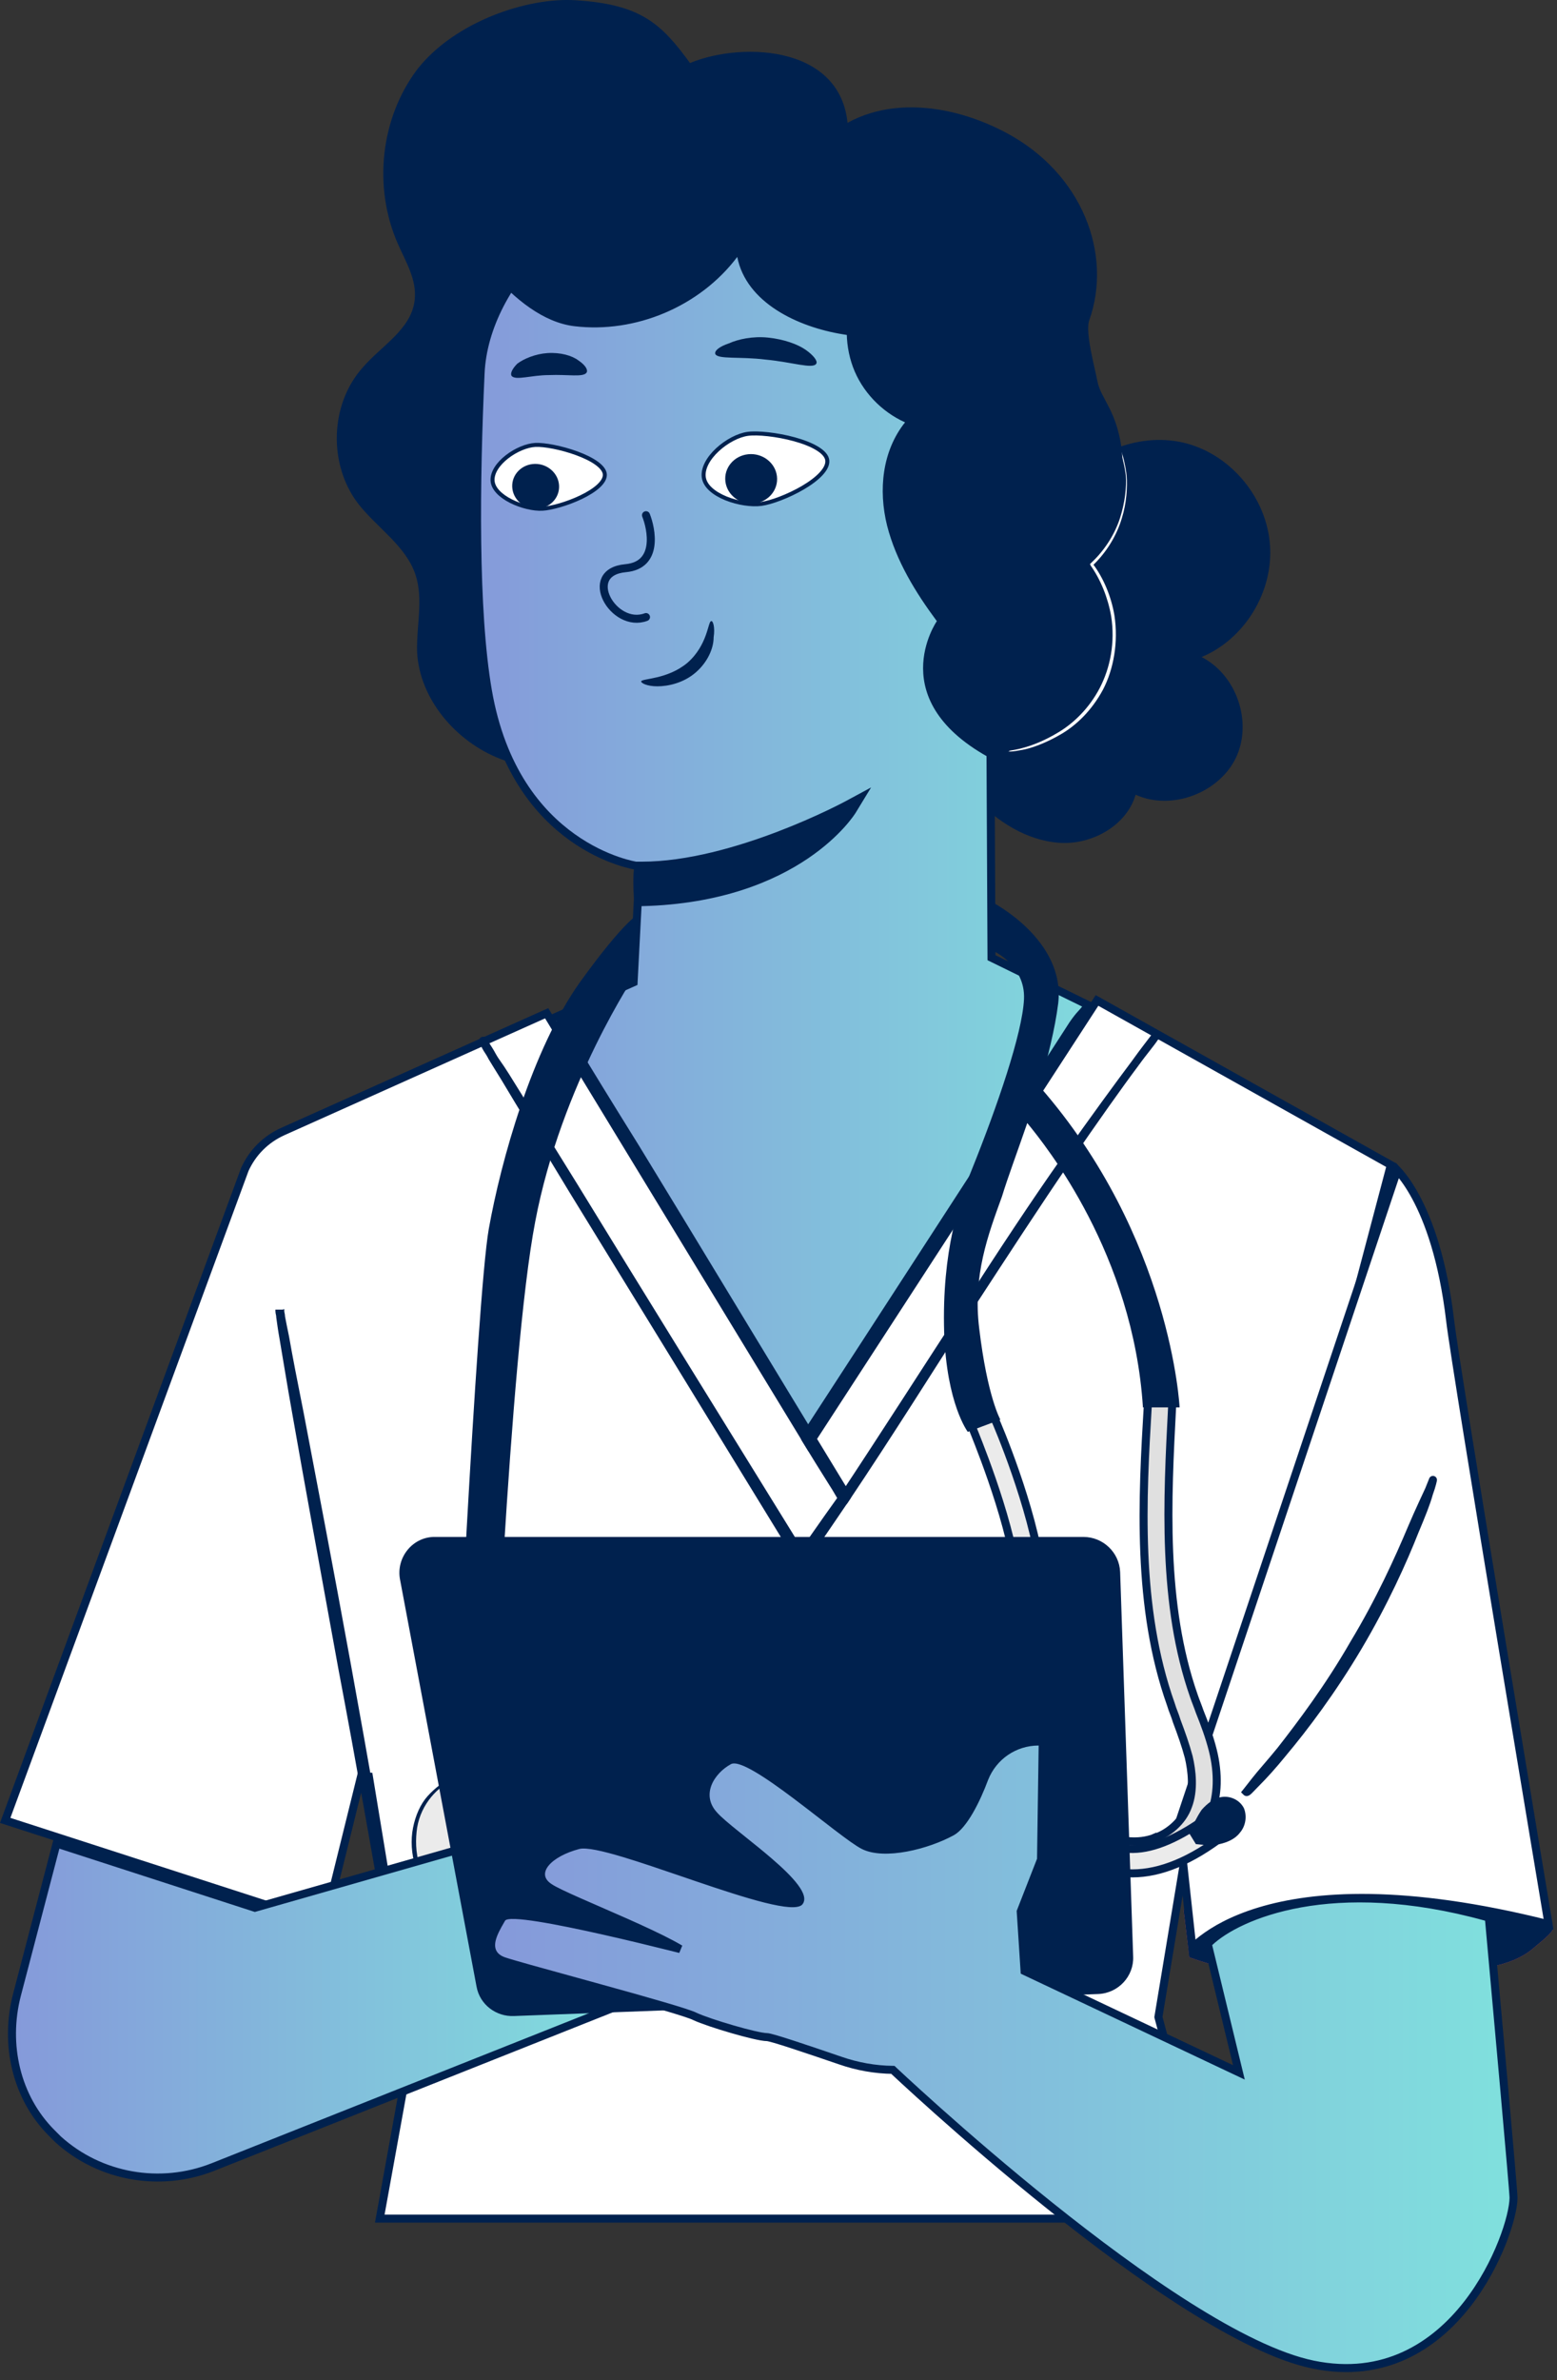
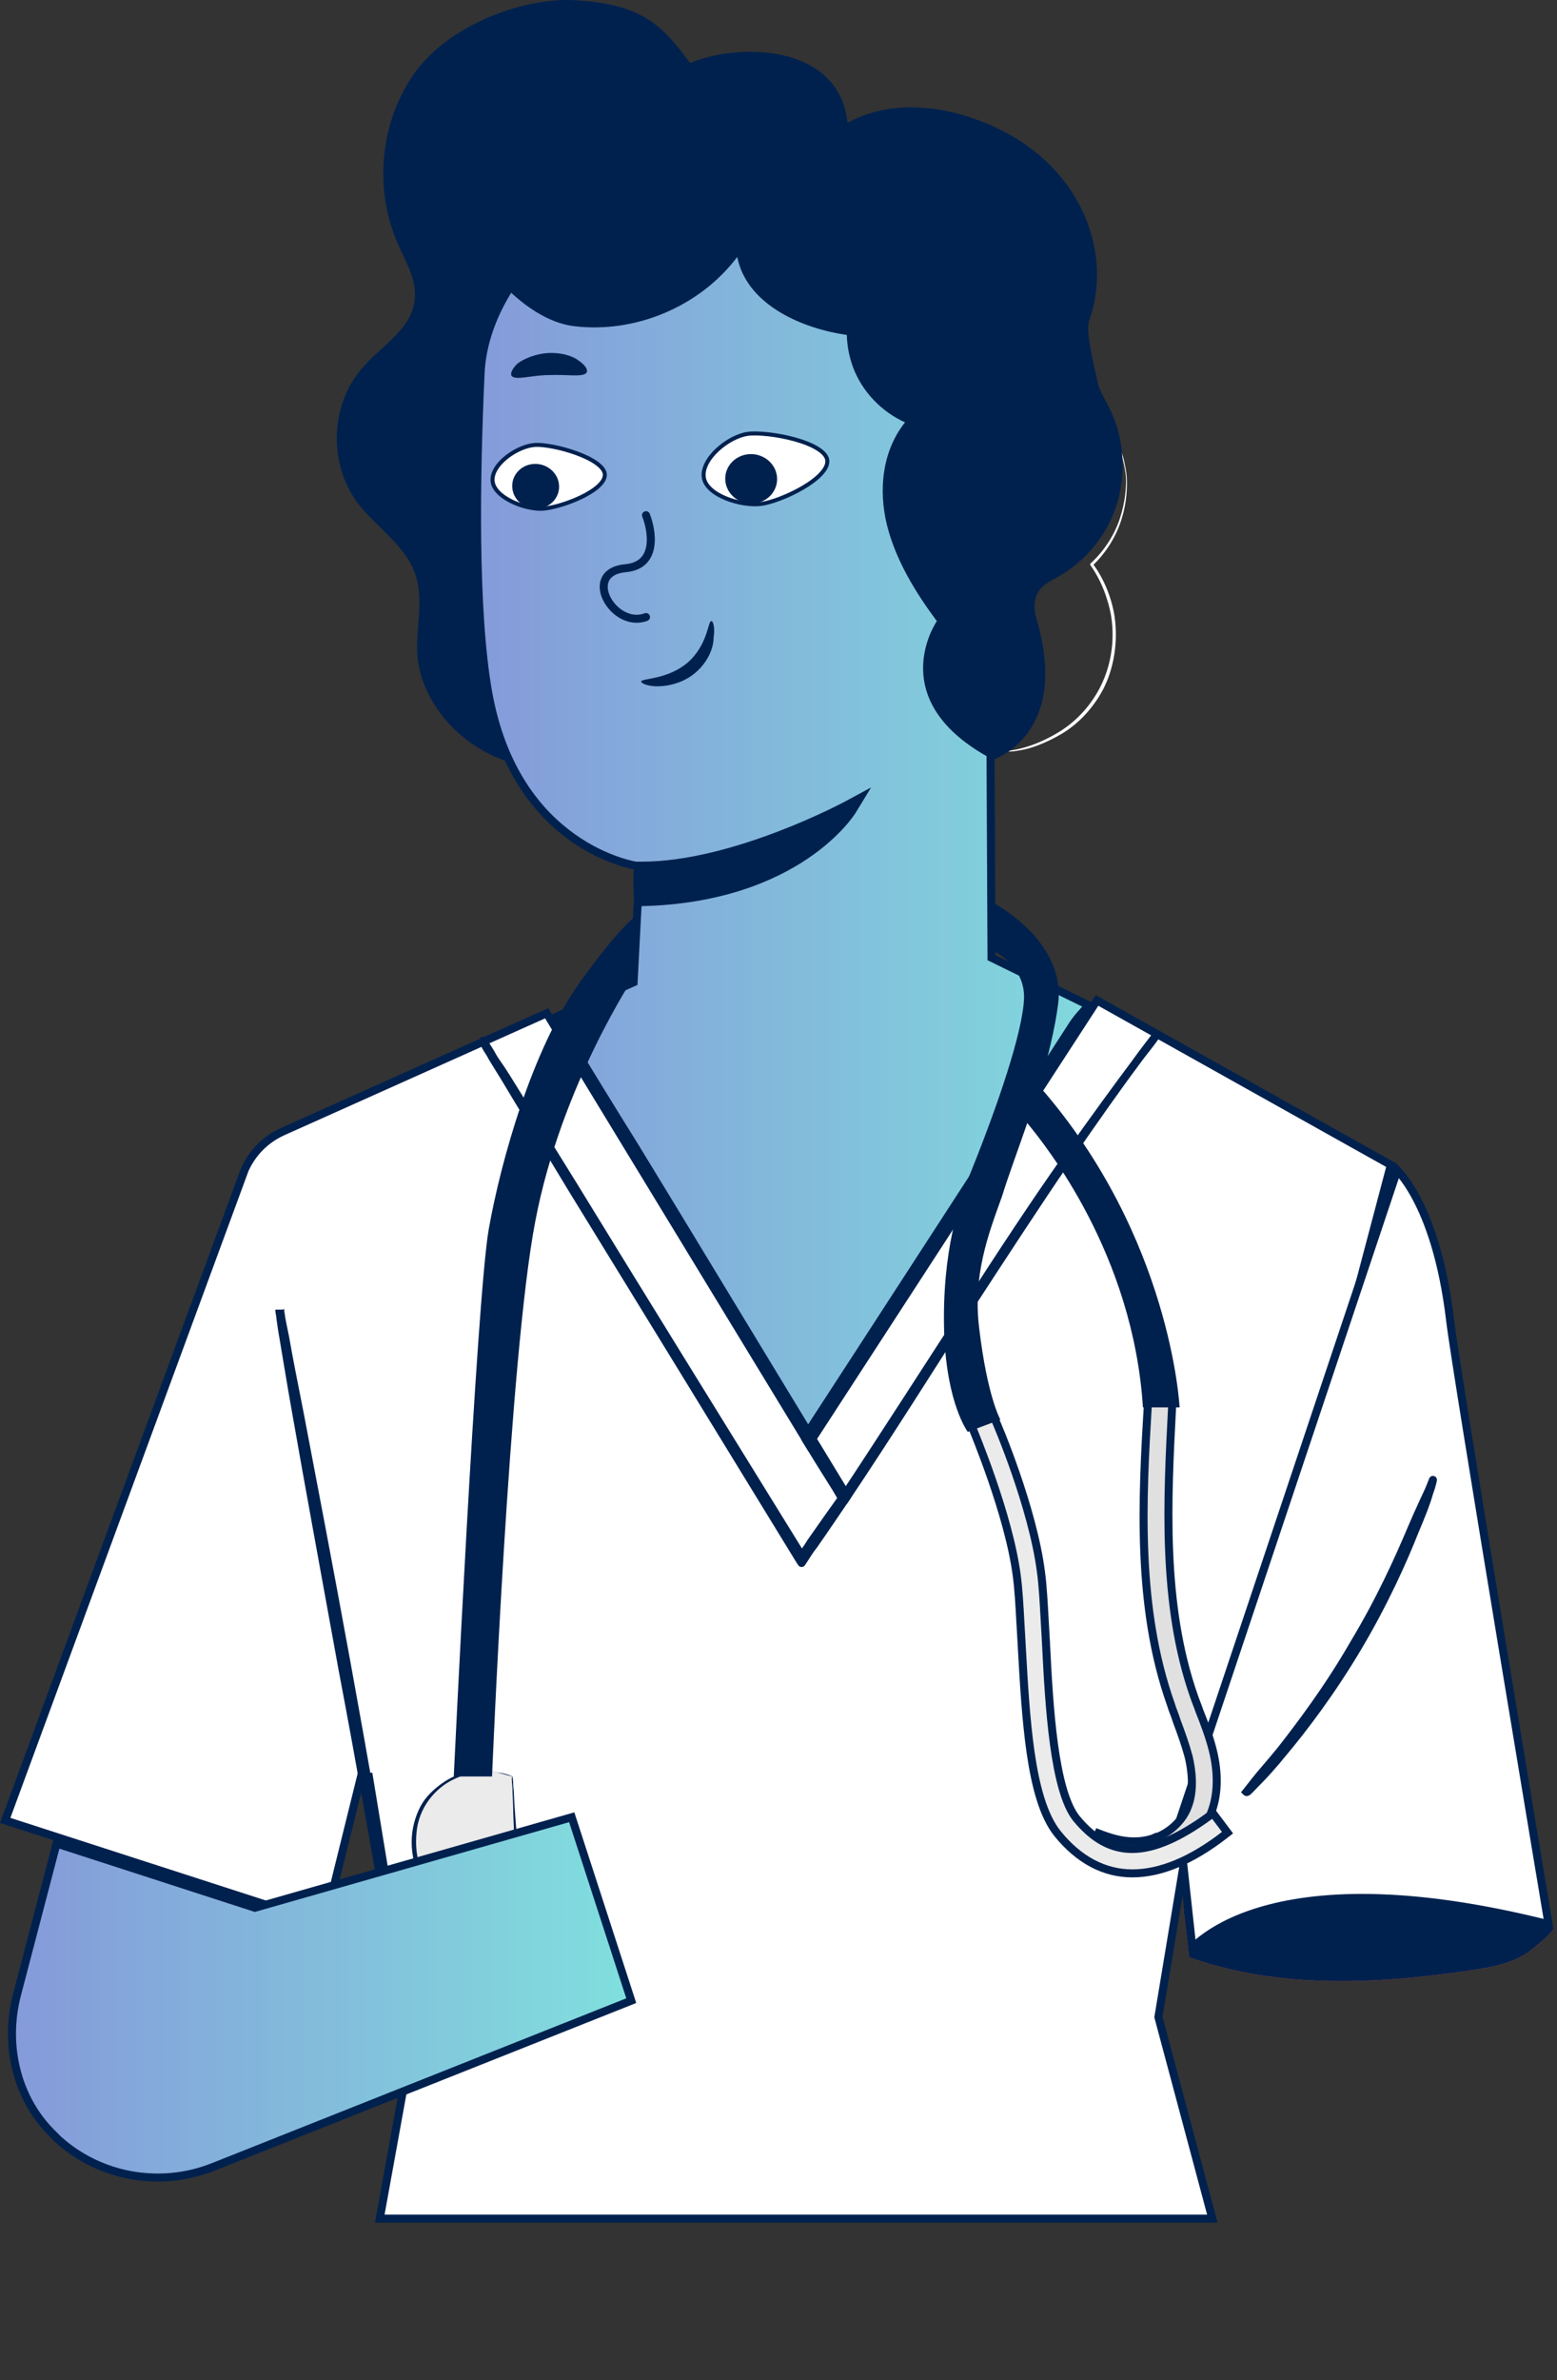
<svg xmlns="http://www.w3.org/2000/svg" width="89" height="136" viewBox="0 0 89 136" fill="none">
  <rect x="0" y="0" width="89" height="136" fill="#333333" stroke="none" />
-   <path d="M60.815 27.951C62.305 25.763 65.285 24.646 67.846 25.344C70.407 26.042 72.41 28.463 72.596 31.163C72.782 33.817 71.153 36.517 68.684 37.542C70.687 38.566 71.618 41.266 70.64 43.315C69.662 45.316 66.962 46.341 64.913 45.41C64.4 47.179 62.398 48.296 60.535 48.156C58.673 48.017 56.996 46.946 55.739 45.596C53.085 42.756 51.921 38.612 52.899 34.841C53.877 31.117 57.09 27.998 60.908 27.346" fill="#00214E" />
  <path d="M63.748 25.017C63.748 25.017 63.795 25.064 63.842 25.157C63.888 25.25 63.935 25.39 64.028 25.576C64.168 25.948 64.307 26.461 64.4 27.159C64.447 27.857 64.4 28.742 64.121 29.626C63.842 30.557 63.283 31.535 62.445 32.327V32.187C63.05 32.978 63.516 34.049 63.702 35.166C63.935 36.703 63.655 38.239 63.05 39.403C62.398 40.613 61.513 41.451 60.629 41.964C59.744 42.476 58.952 42.755 58.44 42.848C58.16 42.895 57.928 42.941 57.788 42.941C57.648 42.941 57.555 42.941 57.555 42.941C57.555 42.895 57.881 42.895 58.393 42.755C58.952 42.615 59.697 42.336 60.535 41.824C61.374 41.312 62.258 40.474 62.864 39.31C63.469 38.146 63.748 36.703 63.516 35.213C63.329 34.142 62.91 33.118 62.351 32.327L62.305 32.233L62.398 32.14C63.19 31.395 63.748 30.464 64.028 29.58C64.307 28.695 64.4 27.857 64.354 27.159C64.168 25.762 63.702 25.017 63.748 25.017Z" fill="white" />
  <path d="M48.475 7.605C48.475 2.577 42.468 2.344 39.441 3.601C37.812 1.367 36.647 0.249 32.922 0.016C30.175 -0.17 25.984 1.227 23.842 3.974C21.746 6.767 21.327 10.678 22.724 13.89C23.19 14.961 23.842 15.985 23.702 17.149C23.516 18.825 21.793 19.756 20.722 21.013C18.859 23.108 18.766 26.507 20.443 28.741C21.514 30.138 23.19 31.162 23.749 32.838C24.214 34.235 23.795 35.771 23.842 37.261C23.982 39.961 26.077 42.382 28.592 43.36C31.106 44.337 34.04 44.105 36.601 43.173" fill="#00214E" />
  <path d="M56.803 54.785L65.759 59.172L45.176 83.501L26.95 60.256L36.089 56.185L36.217 56.128L36.224 55.988L36.55 49.703L36.561 49.495L36.355 49.465L36.355 49.465L36.354 49.465L36.354 49.465L36.351 49.465L36.339 49.462C36.327 49.46 36.308 49.457 36.284 49.453C36.235 49.444 36.161 49.429 36.066 49.407C35.877 49.362 35.602 49.289 35.266 49.172C34.594 48.938 33.68 48.533 32.718 47.846C30.797 46.477 28.667 43.981 27.886 39.457L27.886 39.457C27.099 34.922 27.19 27.451 27.47 21.349L27.47 21.349C27.583 18.676 29.071 15.948 31.221 13.947C33.37 11.948 36.145 10.707 38.806 10.951L56.489 13.99L56.489 16.777L56.489 16.778L56.675 54.581L56.676 54.723L56.803 54.785Z" fill="url(#paint0_linear)" stroke="#00214E" stroke-width="0.458" />
  <mask id="path-5-outside-1" maskUnits="userSpaceOnUse" x="35.66" y="44.2" width="15" height="8" fill="black">
    <rect fill="white" x="35.66" y="44.2" width="15" height="8" />
    <path d="M36.694 49.692C42.05 49.693 48.522 46.2 48.522 46.2C48.522 46.2 45.542 51.089 36.694 51.322C36.694 51.322 36.617 50.324 36.694 49.692Z" />
  </mask>
  <path d="M36.694 49.692C42.05 49.693 48.522 46.2 48.522 46.2C48.522 46.2 45.542 51.089 36.694 51.322C36.694 51.322 36.617 50.324 36.694 49.692Z" fill="#00214E" />
  <path d="M36.694 49.692L36.694 49.235L36.289 49.235L36.24 49.637L36.694 49.692ZM48.522 46.2L48.913 46.438L49.793 44.994L48.305 45.797L48.522 46.2ZM36.694 51.322L36.238 51.357L36.272 51.791L36.706 51.779L36.694 51.322ZM36.694 50.15C39.456 50.15 42.476 49.253 44.78 48.374C45.937 47.932 46.924 47.49 47.623 47.159C47.973 46.993 48.25 46.855 48.441 46.758C48.537 46.709 48.611 46.67 48.661 46.644C48.686 46.631 48.705 46.621 48.718 46.614C48.725 46.61 48.73 46.607 48.734 46.605C48.735 46.605 48.737 46.604 48.738 46.603C48.738 46.603 48.739 46.603 48.739 46.603C48.739 46.603 48.739 46.603 48.739 46.602C48.739 46.602 48.739 46.602 48.522 46.2C48.305 45.797 48.305 45.797 48.305 45.797C48.305 45.797 48.305 45.797 48.305 45.797C48.305 45.797 48.304 45.797 48.304 45.797C48.303 45.798 48.303 45.798 48.301 45.799C48.298 45.8 48.294 45.803 48.288 45.806C48.277 45.812 48.259 45.821 48.235 45.834C48.188 45.859 48.118 45.895 48.026 45.942C47.842 46.036 47.572 46.17 47.231 46.332C46.549 46.656 45.584 47.087 44.453 47.519C42.182 48.386 39.288 49.235 36.694 49.235L36.694 50.15ZM48.522 46.2C48.131 45.962 48.132 45.961 48.132 45.961C48.132 45.961 48.132 45.961 48.132 45.961C48.132 45.961 48.132 45.961 48.132 45.96C48.132 45.96 48.132 45.961 48.132 45.961C48.131 45.962 48.13 45.964 48.127 45.968C48.123 45.974 48.116 45.985 48.106 46C48.086 46.031 48.053 46.078 48.008 46.139C47.918 46.262 47.777 46.441 47.579 46.66C47.183 47.098 46.562 47.691 45.67 48.294C43.89 49.497 41.018 50.75 36.682 50.864L36.706 51.779C41.218 51.66 44.26 50.352 46.182 49.053C47.142 48.404 47.818 47.76 48.258 47.274C48.477 47.031 48.638 46.827 48.745 46.682C48.799 46.609 48.839 46.55 48.867 46.509C48.881 46.488 48.891 46.472 48.899 46.46C48.903 46.454 48.906 46.449 48.908 46.445C48.909 46.444 48.91 46.442 48.911 46.441C48.911 46.44 48.912 46.44 48.912 46.439C48.912 46.439 48.912 46.438 48.913 46.438C48.913 46.438 48.913 46.438 48.522 46.2ZM36.694 51.322C37.151 51.286 37.151 51.286 37.151 51.286C37.151 51.286 37.151 51.286 37.151 51.286C37.151 51.286 37.151 51.286 37.151 51.286C37.151 51.286 37.151 51.286 37.151 51.286C37.151 51.286 37.151 51.285 37.151 51.285C37.15 51.283 37.15 51.28 37.15 51.277C37.15 51.27 37.149 51.26 37.148 51.246C37.146 51.219 37.143 51.179 37.14 51.129C37.135 51.029 37.128 50.889 37.123 50.73C37.113 50.406 37.114 50.028 37.149 49.748L36.24 49.637C36.197 49.989 36.198 50.425 36.208 50.757C36.213 50.927 36.221 51.076 36.227 51.183C36.23 51.236 36.233 51.279 36.235 51.309C36.236 51.324 36.237 51.336 36.237 51.344C36.237 51.348 36.238 51.351 36.238 51.353C36.238 51.354 36.238 51.355 36.238 51.356C36.238 51.356 36.238 51.356 36.238 51.357C36.238 51.357 36.238 51.357 36.238 51.357C36.238 51.357 36.238 51.357 36.238 51.357C36.238 51.357 36.238 51.357 36.694 51.322Z" fill="#00214E" mask="url(#path-5-outside-1)" />
  <path d="M40.652 35.492C40.466 35.492 40.466 36.842 39.302 37.866C38.138 38.844 36.694 38.751 36.648 38.937C36.648 39.03 36.973 39.216 37.579 39.216C38.184 39.216 39.069 39.03 39.767 38.425C40.466 37.82 40.792 37.028 40.792 36.423C40.885 35.818 40.745 35.445 40.652 35.492Z" fill="#00214E" />
-   <path d="M40.885 20.222C41.025 20.548 42.282 20.361 43.772 20.548C45.262 20.687 46.473 21.106 46.659 20.78C46.752 20.641 46.519 20.315 46.054 19.989C45.588 19.663 44.796 19.384 43.912 19.291C43.027 19.198 42.189 19.384 41.676 19.616C41.118 19.803 40.838 20.035 40.885 20.222Z" fill="#00214E" />
  <path d="M29.244 21.479C29.476 21.758 30.361 21.432 31.386 21.432C32.457 21.386 33.341 21.572 33.528 21.292C33.621 21.153 33.481 20.873 33.062 20.594C32.69 20.315 32.038 20.128 31.293 20.175C30.594 20.222 29.942 20.501 29.57 20.78C29.29 21.06 29.15 21.339 29.244 21.479Z" fill="#00214E" />
  <path d="M24.727 10.119C26.123 13.378 29.337 18.22 32.829 18.639C36.321 19.058 40 17.522 42.142 14.682C42.654 17.289 45.588 18.686 48.196 19.105C50.058 19.43 52.014 19.43 53.784 18.732C55.553 18.034 57.043 16.497 57.323 14.635C57.602 12.773 54.948 8.164 53.085 7.838" fill="#00214E" />
  <path d="M48.894 16.637C48.289 17.987 48.242 19.57 48.754 20.967C49.267 22.363 50.384 23.527 51.734 24.133C50.431 25.762 50.198 27.997 50.71 30.045C51.222 32.047 52.34 33.863 53.551 35.492C53.551 35.492 50.384 40.054 56.764 43.407C56.764 43.407 61.234 42.01 59.232 35.306C59.092 34.84 59.092 34.282 59.325 33.863C59.557 33.444 60.023 33.211 60.442 32.978C62.119 32.047 63.376 30.464 63.888 28.648C64.4 26.833 64.214 24.784 63.329 23.155C63.096 22.689 62.817 22.27 62.724 21.758C62.584 21.013 62.026 19.011 62.258 18.313C63.609 14.542 61.886 9.886 57.462 7.559C53.923 5.696 49.499 5.371 46.752 8.35" fill="#00214E" />
  <path d="M66.228 115.3L69.298 126.771H21.708L23.555 116.586L23.562 116.547L23.555 116.508L21.087 101.517L20.639 101.499L18.556 109.92L0.297 104.017L13.995 66.817C14.438 65.847 15.188 65.099 16.159 64.658C16.16 64.658 16.16 64.657 16.16 64.657L31.248 57.897L46.044 82.213L46.233 82.523L46.432 82.218L62.706 57.165L79.501 66.565L73.355 89.802L67.723 106.182L67.717 106.2L67.714 106.219L66.224 115.204L66.216 115.253L66.228 115.3Z" fill="white" stroke="#00214E" stroke-width="0.458" />
  <path d="M67.986 111.843C73.062 113.658 78.696 113.379 84.051 112.588C85.309 112.401 86.659 112.169 87.637 111.331C87.963 111.051 88.801 110.4 88.754 110.213C88.708 109.748 87.823 109.096 87.311 108.677C83.446 105.651 78.231 104.44 73.434 105.418C72.177 105.697 70.873 106.116 69.802 106.815C68.731 107.56 68.033 107.932 67.66 109.189" fill="#E8505B" />
  <path d="M67.986 111.842C73.062 113.658 78.696 113.379 84.051 112.587C85.309 112.401 86.659 112.168 87.637 111.33C87.963 111.051 88.801 110.399 88.754 110.213C88.708 109.747 87.823 109.096 87.311 108.677C83.446 105.651 78.231 104.44 73.434 105.418C72.177 105.697 70.873 106.116 69.802 106.815C68.731 107.559 68.033 107.932 67.66 109.189" fill="#00214E" />
  <path d="M68.157 111.301L67.381 104.186L79.87 66.865C79.909 66.907 79.953 66.955 80 67.009C80.238 67.286 80.569 67.732 80.928 68.399C81.646 69.731 82.477 71.949 82.893 75.463C83.057 76.891 84.478 85.605 85.857 93.95C86.547 98.126 87.226 102.213 87.734 105.256C87.987 106.777 88.198 108.038 88.345 108.918L88.515 109.938L88.517 109.952C80.261 107.877 75.112 108.269 72.006 109.209C70.432 109.685 69.385 110.301 68.729 110.805C68.488 110.99 68.299 111.159 68.157 111.301Z" fill="white" stroke="#00214E" stroke-width="0.458" />
  <path d="M81.909 84.561C81.909 84.561 81.863 84.841 81.676 85.353C81.537 85.865 81.257 86.563 80.885 87.448C80.186 89.217 79.115 91.591 77.625 94.105C76.135 96.619 74.552 98.714 73.341 100.157C72.736 100.902 72.224 101.461 71.851 101.833C71.478 102.206 71.292 102.439 71.246 102.392C71.246 102.392 71.432 102.159 71.758 101.74C72.084 101.321 72.596 100.763 73.201 100.018C74.365 98.528 75.949 96.433 77.392 93.919C78.882 91.451 79.953 89.077 80.698 87.308C81.071 86.424 81.676 85.142 81.676 85.142L81.909 84.561Z" fill="#00214E" />
  <path d="M81.909 84.561L82.135 84.599C82.154 84.484 82.083 84.373 81.971 84.341C81.858 84.309 81.74 84.368 81.697 84.476L81.909 84.561ZM81.676 85.353L81.461 85.275L81.458 85.283L81.456 85.293L81.676 85.353ZM80.885 87.448L80.674 87.359L80.672 87.364L80.885 87.448ZM73.341 100.157L73.166 100.01L73.163 100.013L73.341 100.157ZM71.246 102.392L71.067 102.249L70.939 102.409L71.084 102.554L71.246 102.392ZM73.201 100.018L73.379 100.162L73.382 100.159L73.201 100.018ZM77.392 93.919L77.196 93.801L77.194 93.805L77.392 93.919ZM81.676 85.142L81.884 85.24L81.889 85.227L81.676 85.142ZM81.909 84.561C81.683 84.524 81.683 84.524 81.683 84.524C81.683 84.524 81.683 84.523 81.683 84.523C81.683 84.523 81.683 84.523 81.683 84.523C81.683 84.523 81.683 84.523 81.683 84.523C81.683 84.523 81.683 84.523 81.683 84.523C81.683 84.523 81.683 84.524 81.683 84.524C81.683 84.526 81.683 84.528 81.682 84.532C81.681 84.539 81.678 84.55 81.675 84.565C81.669 84.596 81.658 84.644 81.641 84.707C81.608 84.834 81.552 85.025 81.461 85.275L81.891 85.431C81.987 85.168 82.047 84.963 82.084 84.823C82.102 84.752 82.115 84.698 82.123 84.661C82.127 84.642 82.13 84.627 82.132 84.617C82.132 84.612 82.133 84.608 82.134 84.605C82.134 84.603 82.134 84.602 82.135 84.601C82.135 84.6 82.135 84.6 82.135 84.6C82.135 84.6 82.135 84.599 82.135 84.599C82.135 84.599 82.135 84.599 82.135 84.599C82.135 84.599 82.135 84.599 82.135 84.599C82.135 84.599 82.135 84.599 81.909 84.561ZM81.456 85.293C81.32 85.787 81.047 86.472 80.674 87.359L81.096 87.537C81.467 86.655 81.753 85.942 81.897 85.413L81.456 85.293ZM80.672 87.364C79.977 89.124 78.911 91.487 77.428 93.989L77.822 94.222C79.32 91.695 80.396 89.31 81.097 87.532L80.672 87.364ZM77.428 93.989C75.946 96.49 74.37 98.575 73.166 100.01L73.516 100.304C74.734 98.853 76.324 96.748 77.822 94.222L77.428 93.989ZM73.163 100.013C72.562 100.753 72.055 101.305 71.689 101.672L72.013 101.995C72.391 101.616 72.909 101.052 73.519 100.302L73.163 100.013ZM71.689 101.672C71.594 101.766 71.512 101.852 71.441 101.926C71.369 102.001 71.312 102.061 71.264 102.108C71.214 102.158 71.187 102.181 71.175 102.19C71.168 102.195 71.182 102.183 71.213 102.175C71.252 102.165 71.338 102.161 71.407 102.23L71.084 102.554C71.165 102.635 71.267 102.634 71.327 102.618C71.378 102.605 71.418 102.579 71.44 102.564C71.487 102.53 71.539 102.481 71.588 102.432C71.639 102.38 71.701 102.315 71.771 102.243C71.841 102.17 71.921 102.087 72.013 101.995L71.689 101.672ZM71.246 102.392C71.424 102.535 71.424 102.535 71.424 102.535C71.424 102.535 71.424 102.535 71.424 102.535C71.424 102.535 71.424 102.535 71.424 102.535C71.424 102.535 71.424 102.535 71.424 102.535C71.424 102.535 71.425 102.534 71.425 102.534C71.425 102.534 71.426 102.533 71.427 102.532C71.428 102.53 71.43 102.528 71.433 102.524C71.439 102.517 71.448 102.506 71.459 102.492C71.482 102.463 71.515 102.421 71.559 102.365C71.647 102.254 71.775 102.091 71.938 101.881L71.577 101.6C71.415 101.809 71.287 101.971 71.2 102.081C71.156 102.137 71.123 102.179 71.101 102.207C71.09 102.221 71.081 102.231 71.075 102.239C71.073 102.242 71.07 102.245 71.069 102.247C71.068 102.247 71.068 102.248 71.067 102.248C71.067 102.249 71.067 102.249 71.067 102.249C71.067 102.249 71.067 102.249 71.067 102.249C71.067 102.249 71.067 102.249 71.067 102.249C71.067 102.249 71.067 102.249 71.067 102.249C71.067 102.249 71.067 102.249 71.246 102.392ZM71.938 101.881C72.097 101.676 72.303 101.437 72.549 101.15C72.793 100.865 73.074 100.537 73.379 100.162L73.024 99.873C72.723 100.243 72.446 100.567 72.201 100.852C71.958 101.136 71.744 101.385 71.577 101.6L71.938 101.881ZM73.382 100.159C74.548 98.666 76.139 96.561 77.591 94.033L77.194 93.805C75.758 96.305 74.183 98.39 73.021 99.877L73.382 100.159ZM77.588 94.037C79.086 91.556 80.162 89.171 80.909 87.397L80.488 87.219C79.745 88.984 78.678 91.347 77.196 93.801L77.588 94.037ZM80.909 87.397C81.094 86.958 81.337 86.419 81.535 85.989C81.634 85.774 81.721 85.586 81.783 85.453C81.814 85.386 81.839 85.332 81.857 85.296C81.865 85.278 81.872 85.263 81.876 85.254C81.879 85.249 81.88 85.245 81.882 85.243C81.882 85.242 81.882 85.241 81.883 85.24C81.883 85.24 81.883 85.24 81.883 85.24C81.883 85.24 81.883 85.24 81.883 85.239C81.883 85.239 81.883 85.239 81.883 85.239C81.883 85.239 81.883 85.239 81.676 85.142C81.469 85.044 81.469 85.044 81.469 85.044C81.469 85.044 81.469 85.044 81.469 85.044C81.469 85.044 81.469 85.044 81.469 85.044C81.469 85.044 81.469 85.045 81.469 85.045C81.469 85.046 81.468 85.046 81.468 85.048C81.466 85.05 81.465 85.054 81.462 85.059C81.458 85.068 81.451 85.083 81.442 85.101C81.425 85.138 81.4 85.192 81.369 85.259C81.306 85.393 81.218 85.582 81.119 85.798C80.921 86.229 80.675 86.773 80.488 87.219L80.909 87.397ZM81.889 85.227L82.121 84.647L81.697 84.476L81.464 85.056L81.889 85.227Z" fill="#00214E" />
  <path d="M23.19 115.707C23.19 115.707 23.19 115.661 23.143 115.614C23.143 115.521 23.097 115.428 23.097 115.288C23.05 115.009 23.004 114.59 22.91 114.078C22.724 113.007 22.491 111.517 22.165 109.701C21.514 106.024 20.629 100.902 19.558 95.269C18.533 89.636 17.602 84.561 16.95 80.837C16.624 79.021 16.391 77.531 16.205 76.461C16.112 75.949 16.065 75.576 16.019 75.25C16.019 75.111 15.972 75.017 15.972 74.924C15.972 74.831 15.972 74.831 15.972 74.831C15.972 74.831 15.972 74.878 16.019 74.924C16.019 75.017 16.065 75.111 16.065 75.25C16.112 75.53 16.205 75.949 16.298 76.414C16.484 77.485 16.764 78.928 17.136 80.79C17.835 84.468 18.813 89.543 19.837 95.176C20.862 100.809 21.746 105.884 22.352 109.608C22.631 111.471 22.864 112.96 23.004 113.985C23.05 114.497 23.097 114.869 23.143 115.195C23.143 115.335 23.143 115.428 23.19 115.521C23.19 115.707 23.19 115.707 23.19 115.707Z" fill="#00214E" stroke="#00214E" stroke-width="0.458" />
  <path d="M27.613 59.468C27.613 59.468 27.852 59.847 27.846 59.841C27.846 59.841 28.032 60.12 28.125 60.306C28.358 60.725 28.451 60.772 28.917 61.516C29.848 63.006 31.199 65.194 32.875 67.894C36.181 73.295 40.791 80.744 45.914 89.031H45.727C45.914 88.751 46.147 88.472 46.333 88.146C46.985 87.215 47.637 86.284 48.242 85.446V85.586C43.492 77.718 39.255 70.688 36.228 65.66C34.738 63.146 33.527 61.097 32.642 59.701C32.689 59.794 32.549 59.514 32.642 59.701C32.875 60.073 32.689 59.654 32.689 59.654C33.527 61.051 34.784 63.099 36.321 65.567C39.394 70.595 43.632 77.625 48.428 85.493C47.823 86.377 47.171 87.355 46.519 88.286C46.286 88.565 46.1 88.891 45.914 89.17L45.821 89.31L45.727 89.17C40.652 80.883 36.088 73.435 32.736 67.988C31.106 65.287 29.755 63.099 28.87 61.609C28.405 60.865 28.358 60.772 28.125 60.4C28.032 60.213 27.939 60.074 27.846 59.934C27.753 59.794 27.613 59.468 27.613 59.468Z" fill="#00214E" />
  <path d="M27.613 59.468L27.807 59.346C27.743 59.245 27.613 59.21 27.507 59.266C27.401 59.322 27.356 59.449 27.403 59.559L27.613 59.468ZM27.846 59.841L28.009 59.681C27.927 59.596 27.794 59.589 27.702 59.663C27.61 59.738 27.59 59.87 27.656 59.968L27.846 59.841ZM28.125 60.306L27.921 60.409L27.925 60.418L28.125 60.306ZM32.875 67.894L33.07 67.775L33.07 67.774L32.875 67.894ZM45.914 89.031V89.26C45.997 89.26 46.073 89.215 46.114 89.142C46.154 89.07 46.152 88.981 46.108 88.91L45.914 89.031ZM45.727 89.031L45.537 88.904C45.49 88.974 45.486 89.064 45.526 89.139C45.565 89.213 45.643 89.26 45.727 89.26V89.031ZM46.333 88.146L46.145 88.015C46.141 88.021 46.138 88.027 46.134 88.033L46.333 88.146ZM48.242 85.446H48.471C48.471 85.347 48.407 85.259 48.312 85.228C48.218 85.198 48.115 85.231 48.056 85.312L48.242 85.446ZM48.242 85.586L48.046 85.704C48.099 85.792 48.204 85.834 48.303 85.806C48.402 85.778 48.471 85.688 48.471 85.586H48.242ZM36.228 65.66L36.031 65.776L36.032 65.778L36.228 65.66ZM32.642 59.701L32.438 59.803L32.642 59.701ZM32.689 59.654L32.885 59.536C32.823 59.433 32.691 59.395 32.583 59.451C32.476 59.507 32.431 59.637 32.48 59.747L32.689 59.654ZM36.321 65.567L36.516 65.447L36.515 65.446L36.321 65.567ZM48.428 85.493L48.617 85.622C48.668 85.547 48.67 85.45 48.623 85.373L48.428 85.493ZM46.519 88.286L46.695 88.432C46.699 88.427 46.703 88.422 46.706 88.417L46.519 88.286ZM45.914 89.17L45.723 89.043L45.723 89.043L45.914 89.17ZM45.821 89.31L45.63 89.437C45.673 89.501 45.744 89.539 45.821 89.539C45.897 89.539 45.968 89.501 46.011 89.437L45.821 89.31ZM45.727 89.17L45.532 89.29L45.537 89.297L45.727 89.17ZM32.736 67.988L32.54 68.106L32.541 68.108L32.736 67.988ZM28.87 61.609L29.067 61.493L29.065 61.488L28.87 61.609ZM28.125 60.4L27.921 60.502C27.924 60.508 27.928 60.515 27.931 60.521L28.125 60.4ZM27.613 59.468C27.42 59.59 27.42 59.59 27.42 59.59C27.42 59.591 27.42 59.591 27.42 59.591C27.42 59.591 27.42 59.591 27.42 59.591C27.42 59.591 27.42 59.591 27.42 59.591C27.42 59.591 27.42 59.591 27.42 59.592C27.421 59.592 27.422 59.593 27.422 59.595C27.424 59.597 27.427 59.602 27.43 59.607C27.436 59.617 27.446 59.632 27.457 59.649C27.479 59.685 27.509 59.732 27.538 59.779C27.567 59.825 27.597 59.872 27.618 59.906C27.629 59.923 27.637 59.937 27.642 59.946C27.644 59.948 27.645 59.95 27.646 59.951C27.646 59.952 27.646 59.952 27.647 59.953C27.647 59.953 27.647 59.953 27.647 59.953C27.647 59.953 27.647 59.953 27.647 59.953C27.647 59.953 27.646 59.953 27.646 59.952C27.646 59.952 27.645 59.949 27.643 59.946C27.642 59.945 27.641 59.942 27.639 59.938C27.638 59.936 27.632 59.924 27.628 59.908C27.626 59.904 27.617 59.877 27.617 59.841C27.618 59.819 27.631 59.763 27.646 59.729C27.678 59.686 27.769 59.626 27.823 59.613C27.861 59.613 27.921 59.625 27.942 59.633C27.954 59.639 27.975 59.652 27.982 59.657C27.996 59.668 28.006 59.677 28.009 59.681L27.683 60.001C27.686 60.005 27.696 60.014 27.71 60.025C27.718 60.03 27.738 60.043 27.751 60.049C27.772 60.057 27.831 60.069 27.869 60.069C27.923 60.056 28.014 59.996 28.046 59.953C28.061 59.919 28.074 59.863 28.075 59.841C28.075 59.805 28.066 59.778 28.065 59.774C28.06 59.758 28.054 59.746 28.053 59.744C28.051 59.739 28.05 59.736 28.049 59.734C28.046 59.728 28.043 59.723 28.042 59.722C28.039 59.718 28.036 59.712 28.033 59.707C28.026 59.697 28.017 59.682 28.006 59.664C27.985 59.629 27.955 59.582 27.926 59.535C27.896 59.488 27.866 59.441 27.844 59.406C27.833 59.388 27.824 59.373 27.817 59.363C27.814 59.358 27.811 59.353 27.809 59.351C27.809 59.349 27.808 59.348 27.808 59.348C27.807 59.347 27.807 59.347 27.807 59.347C27.807 59.347 27.807 59.347 27.807 59.346C27.807 59.346 27.807 59.346 27.807 59.346C27.807 59.346 27.807 59.346 27.807 59.346C27.807 59.346 27.807 59.346 27.613 59.468ZM27.846 59.841C27.656 59.968 27.656 59.968 27.656 59.968C27.656 59.968 27.656 59.968 27.656 59.968C27.656 59.968 27.656 59.968 27.656 59.968C27.656 59.968 27.656 59.968 27.656 59.968C27.656 59.968 27.656 59.968 27.656 59.968C27.656 59.969 27.657 59.97 27.658 59.971C27.659 59.972 27.661 59.975 27.663 59.979C27.668 59.987 27.676 59.998 27.685 60.012C27.703 60.041 27.729 60.08 27.757 60.125C27.814 60.217 27.88 60.326 27.921 60.409L28.33 60.204C28.278 60.101 28.204 59.977 28.145 59.883C28.115 59.835 28.088 59.793 28.069 59.763C28.059 59.748 28.051 59.736 28.045 59.727C28.043 59.723 28.04 59.72 28.039 59.718C28.038 59.717 28.038 59.716 28.037 59.715C28.037 59.715 28.037 59.715 28.037 59.714C28.037 59.714 28.037 59.714 28.037 59.714C28.037 59.714 28.037 59.714 28.037 59.714C28.037 59.714 28.037 59.714 28.037 59.714C28.037 59.714 28.037 59.714 27.846 59.841ZM27.925 60.418C28.048 60.638 28.135 60.762 28.247 60.921C28.356 61.076 28.493 61.27 28.723 61.638L29.111 61.395C28.875 61.018 28.733 60.816 28.621 60.657C28.512 60.502 28.436 60.394 28.326 60.195L27.925 60.418ZM28.723 61.638C29.654 63.127 31.004 65.314 32.681 68.015L33.07 67.774C31.394 65.075 30.043 62.885 29.111 61.395L28.723 61.638ZM32.68 68.014C35.987 73.415 40.597 80.864 45.719 89.151L46.108 88.91C40.986 80.623 36.376 73.175 33.07 67.775L32.68 68.014ZM45.914 88.802H45.727V89.26H45.914V88.802ZM45.918 89.158C46.008 89.022 46.107 88.89 46.216 88.74C46.322 88.592 46.432 88.433 46.531 88.26L46.134 88.033C46.047 88.185 45.948 88.329 45.844 88.472C45.743 88.613 45.633 88.76 45.537 88.904L45.918 89.158ZM46.52 88.277C47.172 87.346 47.823 86.416 48.427 85.58L48.056 85.312C47.45 86.152 46.797 87.084 46.145 88.015L46.52 88.277ZM48.013 85.446V85.586H48.471V85.446H48.013ZM48.438 85.467C43.688 77.6 39.451 70.57 36.424 65.542L36.032 65.778C39.059 70.806 43.296 77.836 48.046 85.704L48.438 85.467ZM36.425 65.543C34.936 63.031 33.723 60.979 32.836 59.578L32.449 59.823C33.331 61.216 34.54 63.261 36.031 65.776L36.425 65.543ZM32.847 59.598C32.824 59.551 32.815 59.535 32.814 59.533C32.814 59.533 32.814 59.533 32.814 59.533C32.814 59.533 32.814 59.533 32.814 59.533C32.814 59.533 32.814 59.533 32.814 59.533C32.814 59.533 32.814 59.533 32.814 59.533C32.814 59.533 32.712 59.84 32.405 59.737C32.405 59.737 32.405 59.737 32.405 59.737C32.405 59.737 32.405 59.737 32.405 59.737C32.405 59.738 32.405 59.737 32.405 59.738C32.405 59.738 32.405 59.738 32.405 59.738C32.405 59.738 32.405 59.738 32.405 59.738C32.405 59.738 32.405 59.738 32.405 59.738C32.405 59.738 32.405 59.738 32.405 59.738C32.406 59.74 32.405 59.738 32.406 59.739C32.407 59.742 32.407 59.741 32.409 59.746C32.41 59.747 32.41 59.747 32.41 59.748C32.411 59.749 32.411 59.749 32.411 59.75C32.414 59.755 32.412 59.751 32.414 59.756C32.416 59.759 32.414 59.756 32.416 59.759C32.416 59.759 32.416 59.759 32.416 59.759C32.416 59.759 32.416 59.759 32.416 59.76C32.416 59.76 32.416 59.76 32.416 59.76C32.416 59.76 32.416 59.76 32.416 59.76C32.418 59.764 32.415 59.758 32.417 59.762C32.418 59.764 32.419 59.766 32.42 59.768C32.426 59.78 32.442 59.812 32.444 59.816C32.444 59.816 32.444 59.816 32.444 59.816C32.444 59.816 32.444 59.817 32.444 59.817C32.445 59.818 32.444 59.816 32.445 59.817C32.445 59.817 32.445 59.818 32.445 59.818C32.446 59.819 32.446 59.819 32.446 59.819C32.446 59.821 32.447 59.821 32.447 59.822C32.447 59.822 32.447 59.822 32.447 59.823C32.447 59.823 32.447 59.823 32.447 59.823C32.447 59.823 32.55 59.516 32.857 59.618C32.857 59.618 32.857 59.618 32.857 59.618C32.857 59.618 32.857 59.618 32.857 59.618C32.857 59.618 32.857 59.618 32.856 59.617C32.852 59.608 32.857 59.618 32.847 59.598L32.438 59.803C32.44 59.807 32.44 59.808 32.442 59.811C32.442 59.812 32.441 59.811 32.442 59.812C32.442 59.812 32.442 59.812 32.442 59.812C32.442 59.812 32.442 59.812 32.442 59.812C32.443 59.813 32.443 59.813 32.443 59.813C32.443 59.813 32.443 59.813 32.443 59.813C32.443 59.814 32.443 59.814 32.443 59.814C32.443 59.814 32.443 59.814 32.443 59.814C32.443 59.814 32.443 59.814 32.443 59.815C32.444 59.815 32.444 59.815 32.444 59.815C32.444 59.816 32.444 59.815 32.444 59.816C32.444 59.816 32.444 59.816 32.444 59.816C32.444 59.816 32.444 59.816 32.444 59.816C32.445 59.817 32.444 59.816 32.445 59.817C32.445 59.818 32.445 59.817 32.445 59.818C32.445 59.818 32.445 59.818 32.445 59.818C32.445 59.818 32.445 59.818 32.445 59.818C32.445 59.818 32.445 59.818 32.445 59.819C32.446 59.819 32.446 59.819 32.446 59.819C32.446 59.819 32.446 59.819 32.446 59.819C32.446 59.819 32.446 59.819 32.446 59.819C32.446 59.819 32.446 59.819 32.446 59.819C32.446 59.819 32.446 59.819 32.446 59.82C32.446 59.82 32.446 59.82 32.446 59.82C32.446 59.82 32.446 59.82 32.446 59.82C32.446 59.82 32.446 59.82 32.446 59.82C32.446 59.82 32.446 59.82 32.446 59.82C32.446 59.82 32.446 59.82 32.446 59.821C32.447 59.821 32.446 59.82 32.447 59.821C32.447 59.821 32.447 59.821 32.447 59.821C32.447 59.821 32.447 59.821 32.447 59.822C32.447 59.822 32.447 59.822 32.447 59.822C32.447 59.822 32.447 59.822 32.447 59.822C32.447 59.822 32.447 59.822 32.447 59.822C32.447 59.822 32.447 59.822 32.447 59.822C32.447 59.822 32.447 59.822 32.447 59.822C32.447 59.822 32.447 59.822 32.447 59.822C32.447 59.822 32.447 59.822 32.447 59.822C32.447 59.822 32.447 59.822 32.447 59.822C32.447 59.822 32.447 59.822 32.447 59.822C32.447 59.823 32.447 59.823 32.447 59.823C32.447 59.823 32.447 59.823 32.447 59.823C32.447 59.823 32.447 59.823 32.447 59.823C32.755 59.925 32.857 59.618 32.857 59.618C32.857 59.618 32.857 59.618 32.857 59.618C32.857 59.618 32.857 59.617 32.856 59.617C32.856 59.616 32.855 59.614 32.853 59.611C32.853 59.611 32.853 59.61 32.852 59.609C32.852 59.609 32.852 59.609 32.852 59.609C32.852 59.609 32.852 59.609 32.852 59.609C32.852 59.609 32.852 59.609 32.852 59.609C32.852 59.609 32.852 59.608 32.852 59.608C32.852 59.608 32.852 59.608 32.852 59.608C32.852 59.608 32.852 59.608 32.852 59.608C32.852 59.608 32.852 59.608 32.852 59.608C32.852 59.607 32.852 59.607 32.851 59.607C32.851 59.607 32.85 59.605 32.85 59.605C32.85 59.604 32.849 59.603 32.849 59.602C32.849 59.602 32.849 59.601 32.848 59.601C32.848 59.601 32.848 59.6 32.848 59.6C32.848 59.6 32.848 59.6 32.848 59.6C32.848 59.6 32.848 59.6 32.847 59.599C32.847 59.599 32.847 59.599 32.847 59.599C32.847 59.599 32.847 59.598 32.847 59.598C32.847 59.598 32.847 59.598 32.847 59.598C32.847 59.598 32.847 59.598 32.847 59.597C32.846 59.597 32.846 59.597 32.846 59.597C32.846 59.597 32.846 59.597 32.846 59.597C32.846 59.597 32.846 59.597 32.846 59.596C32.846 59.596 32.846 59.596 32.846 59.596C32.846 59.596 32.846 59.596 32.846 59.596C32.846 59.596 32.846 59.595 32.845 59.595C32.845 59.595 32.845 59.595 32.845 59.595C32.845 59.595 32.845 59.595 32.845 59.594C32.845 59.594 32.845 59.594 32.845 59.594C32.845 59.594 32.845 59.594 32.845 59.594C32.845 59.594 32.845 59.593 32.844 59.593C32.844 59.593 32.844 59.593 32.844 59.593C32.844 59.593 32.844 59.593 32.844 59.593C32.844 59.593 32.844 59.592 32.844 59.592C32.844 59.592 32.844 59.592 32.844 59.592C32.844 59.592 32.844 59.592 32.843 59.591C32.843 59.591 32.843 59.591 32.843 59.591C32.843 59.591 32.843 59.591 32.843 59.591C32.843 59.59 32.843 59.59 32.843 59.59C32.842 59.587 32.841 59.586 32.84 59.584C32.84 59.584 32.84 59.583 32.839 59.583C32.839 59.583 32.839 59.583 32.839 59.583C32.839 59.583 32.839 59.583 32.839 59.582C32.839 59.582 32.839 59.582 32.839 59.582C32.839 59.581 32.839 59.582 32.838 59.581C32.838 59.581 32.838 59.581 32.838 59.581C32.838 59.581 32.838 59.58 32.838 59.58C32.837 59.579 32.838 59.58 32.837 59.579C32.837 59.578 32.837 59.578 32.837 59.578C32.837 59.578 32.837 59.578 32.837 59.577C32.836 59.577 32.836 59.577 32.836 59.577C32.836 59.577 32.836 59.577 32.836 59.577C32.836 59.576 32.836 59.576 32.836 59.576C32.836 59.576 32.836 59.575 32.835 59.575C32.835 59.574 32.835 59.575 32.835 59.574C32.834 59.573 32.834 59.573 32.834 59.573C32.834 59.573 32.834 59.573 32.834 59.573C32.834 59.572 32.834 59.572 32.834 59.572C32.834 59.572 32.834 59.572 32.834 59.571C32.833 59.571 32.833 59.571 32.833 59.571C32.833 59.571 32.833 59.571 32.833 59.571C32.833 59.57 32.833 59.57 32.833 59.57C32.832 59.568 32.831 59.566 32.83 59.563C32.83 59.563 32.829 59.563 32.829 59.563C32.829 59.563 32.829 59.563 32.829 59.563C32.829 59.562 32.829 59.562 32.829 59.562C32.829 59.562 32.829 59.562 32.829 59.562C32.829 59.562 32.829 59.562 32.828 59.561C32.828 59.561 32.828 59.561 32.828 59.561C32.828 59.561 32.828 59.561 32.828 59.561C32.828 59.56 32.828 59.56 32.828 59.56C32.828 59.559 32.828 59.559 32.827 59.559C32.827 59.559 32.827 59.558 32.827 59.558C32.827 59.558 32.826 59.557 32.826 59.557C32.826 59.557 32.826 59.556 32.826 59.556C32.826 59.556 32.826 59.556 32.826 59.556C32.825 59.555 32.825 59.555 32.825 59.555C32.825 59.555 32.825 59.555 32.825 59.555C32.825 59.555 32.825 59.554 32.825 59.554C32.825 59.554 32.825 59.554 32.825 59.554C32.825 59.554 32.825 59.553 32.825 59.553C32.824 59.553 32.824 59.553 32.824 59.553C32.824 59.553 32.824 59.553 32.824 59.553C32.824 59.552 32.824 59.552 32.823 59.551C32.823 59.55 32.822 59.549 32.822 59.548C32.822 59.547 32.822 59.548 32.821 59.547C32.821 59.547 32.821 59.547 32.821 59.546C32.821 59.546 32.821 59.546 32.821 59.546C32.82 59.545 32.82 59.544 32.819 59.543C32.819 59.543 32.819 59.542 32.818 59.541C32.818 59.54 32.818 59.541 32.818 59.54C32.817 59.539 32.818 59.54 32.817 59.539C32.817 59.539 32.817 59.539 32.817 59.538C32.817 59.538 32.817 59.538 32.817 59.538C32.817 59.538 32.817 59.538 32.817 59.538C32.817 59.538 32.817 59.538 32.817 59.538C32.816 59.538 32.816 59.537 32.816 59.537C32.816 59.537 32.816 59.537 32.816 59.537C32.816 59.537 32.816 59.537 32.816 59.537C32.816 59.537 32.816 59.537 32.816 59.537C32.816 59.537 32.816 59.537 32.816 59.537C32.816 59.536 32.816 59.536 32.816 59.536C32.816 59.536 32.816 59.536 32.816 59.535C32.816 59.535 32.816 59.535 32.816 59.535C32.815 59.535 32.815 59.535 32.815 59.535C32.815 59.535 32.815 59.535 32.815 59.535C32.815 59.535 32.815 59.535 32.815 59.535C32.815 59.535 32.815 59.535 32.815 59.535C32.815 59.535 32.815 59.535 32.815 59.535C32.815 59.533 32.815 59.534 32.814 59.533C32.814 59.533 32.814 59.533 32.814 59.533C32.814 59.533 32.814 59.533 32.814 59.533C32.814 59.533 32.814 59.533 32.814 59.533C32.814 59.533 32.814 59.533 32.814 59.533C32.814 59.533 32.814 59.533 32.814 59.533C32.814 59.533 32.814 59.533 32.814 59.533C32.814 59.533 32.814 59.533 32.814 59.533C32.814 59.533 32.814 59.533 32.814 59.533C32.814 59.533 32.814 59.533 32.814 59.533C32.507 59.431 32.405 59.737 32.405 59.737C32.405 59.737 32.405 59.737 32.405 59.737C32.405 59.737 32.405 59.737 32.405 59.738C32.405 59.738 32.405 59.737 32.405 59.738C32.405 59.738 32.405 59.738 32.406 59.739C32.406 59.739 32.406 59.739 32.406 59.739C32.406 59.739 32.406 59.739 32.406 59.739C32.406 59.739 32.406 59.739 32.406 59.739C32.406 59.739 32.406 59.739 32.406 59.739C32.406 59.74 32.406 59.739 32.406 59.74C32.406 59.74 32.407 59.741 32.407 59.742C32.407 59.742 32.408 59.743 32.408 59.743C32.408 59.743 32.408 59.743 32.408 59.743C32.408 59.743 32.408 59.743 32.408 59.743C32.408 59.744 32.408 59.744 32.408 59.744C32.408 59.744 32.408 59.744 32.408 59.744C32.408 59.744 32.408 59.744 32.408 59.744C32.408 59.745 32.408 59.745 32.408 59.745C32.409 59.745 32.409 59.745 32.409 59.745C32.409 59.745 32.409 59.745 32.409 59.745C32.409 59.745 32.409 59.745 32.409 59.746C32.409 59.746 32.409 59.746 32.409 59.746C32.409 59.746 32.409 59.746 32.409 59.746C32.409 59.746 32.41 59.747 32.41 59.747C32.41 59.747 32.41 59.747 32.41 59.747C32.41 59.747 32.41 59.747 32.41 59.747C32.41 59.748 32.41 59.748 32.41 59.748C32.41 59.748 32.41 59.748 32.41 59.748C32.41 59.748 32.41 59.748 32.41 59.749C32.41 59.749 32.411 59.749 32.411 59.749C32.411 59.75 32.411 59.749 32.411 59.75C32.411 59.75 32.412 59.752 32.412 59.752C32.412 59.752 32.412 59.752 32.412 59.752C32.412 59.752 32.412 59.752 32.412 59.752C32.413 59.754 32.412 59.752 32.413 59.753C32.413 59.754 32.413 59.754 32.413 59.754C32.413 59.754 32.413 59.754 32.413 59.754C32.413 59.755 32.414 59.755 32.414 59.755C32.414 59.755 32.414 59.755 32.414 59.755C32.414 59.757 32.414 59.757 32.415 59.758C32.415 59.758 32.416 59.759 32.416 59.76C32.416 59.76 32.417 59.761 32.417 59.761C32.417 59.761 32.417 59.762 32.417 59.762C32.418 59.764 32.419 59.766 32.42 59.768C32.42 59.768 32.42 59.768 32.42 59.768C32.42 59.769 32.421 59.769 32.421 59.769C32.421 59.769 32.421 59.769 32.421 59.77C32.421 59.77 32.421 59.77 32.421 59.77C32.421 59.77 32.422 59.772 32.422 59.772C32.422 59.772 32.422 59.772 32.422 59.773C32.423 59.773 32.423 59.773 32.423 59.773C32.423 59.774 32.423 59.774 32.423 59.774C32.423 59.774 32.423 59.775 32.424 59.775C32.424 59.775 32.424 59.776 32.424 59.776C32.424 59.776 32.424 59.776 32.425 59.777C32.425 59.777 32.425 59.777 32.425 59.777C32.425 59.778 32.425 59.778 32.425 59.778C32.425 59.778 32.426 59.78 32.426 59.78C32.427 59.781 32.427 59.782 32.428 59.783C32.428 59.784 32.428 59.785 32.429 59.785C32.429 59.785 32.429 59.786 32.429 59.786C32.429 59.786 32.429 59.787 32.43 59.787C32.43 59.787 32.43 59.788 32.43 59.788C32.43 59.788 32.43 59.788 32.431 59.789C32.431 59.789 32.431 59.79 32.432 59.791C32.432 59.791 32.432 59.791 32.432 59.792C32.432 59.792 32.432 59.792 32.432 59.793C32.433 59.794 32.433 59.794 32.434 59.795C32.434 59.795 32.434 59.795 32.434 59.796C32.434 59.796 32.434 59.796 32.435 59.797C32.435 59.797 32.435 59.797 32.435 59.798C32.435 59.798 32.435 59.798 32.436 59.799C32.436 59.799 32.436 59.8 32.436 59.8C32.436 59.8 32.437 59.801 32.437 59.801C32.437 59.801 32.437 59.802 32.437 59.802C32.437 59.802 32.438 59.803 32.438 59.803L32.847 59.598ZM32.448 59.822C32.479 59.87 32.504 59.909 32.525 59.938C32.541 59.961 32.568 59.997 32.599 60.024C32.608 60.032 32.625 60.046 32.649 60.058C32.669 60.068 32.719 60.091 32.787 60.082C32.869 60.071 32.927 60.02 32.958 59.966C32.982 59.923 32.986 59.883 32.988 59.866C32.99 59.831 32.984 59.801 32.982 59.791C32.979 59.776 32.975 59.762 32.972 59.751C32.96 59.71 32.94 59.66 32.926 59.627C32.918 59.608 32.911 59.592 32.907 59.581C32.904 59.575 32.902 59.57 32.901 59.567C32.9 59.565 32.899 59.564 32.899 59.563C32.898 59.562 32.898 59.562 32.898 59.562C32.898 59.562 32.898 59.562 32.898 59.561C32.898 59.561 32.898 59.561 32.898 59.561C32.898 59.561 32.898 59.561 32.898 59.561C32.898 59.561 32.898 59.561 32.689 59.654C32.48 59.747 32.48 59.747 32.48 59.747C32.48 59.747 32.48 59.747 32.48 59.747C32.48 59.747 32.48 59.747 32.48 59.747C32.48 59.747 32.48 59.747 32.48 59.747C32.48 59.747 32.48 59.748 32.48 59.748C32.48 59.748 32.481 59.749 32.481 59.751C32.483 59.753 32.484 59.757 32.486 59.762C32.491 59.772 32.497 59.786 32.503 59.801C32.517 59.835 32.529 59.866 32.534 59.883C32.535 59.886 32.535 59.886 32.534 59.882C32.533 59.88 32.532 59.876 32.532 59.869C32.531 59.863 32.53 59.85 32.531 59.833C32.532 59.82 32.536 59.782 32.559 59.741C32.572 59.718 32.593 59.691 32.623 59.669C32.655 59.646 32.691 59.633 32.726 59.628C32.791 59.62 32.84 59.642 32.857 59.65C32.878 59.661 32.891 59.672 32.897 59.677C32.908 59.686 32.913 59.693 32.91 59.69C32.908 59.688 32.904 59.683 32.898 59.673C32.884 59.654 32.864 59.624 32.836 59.58L32.448 59.822ZM32.493 59.772C33.332 61.17 34.59 63.22 36.127 65.688L36.515 65.446C34.979 62.979 33.722 60.932 32.885 59.536L32.493 59.772ZM36.126 65.686C39.2 70.715 43.435 77.741 48.233 85.612L48.623 85.373C43.829 77.508 39.589 70.474 36.516 65.447L36.126 65.686ZM48.239 85.363C47.632 86.251 46.983 87.225 46.332 88.155L46.706 88.417C47.359 87.485 48.014 86.503 48.617 85.622L48.239 85.363ZM46.343 88.139C46.1 88.431 45.897 88.782 45.723 89.043L46.104 89.297C46.302 89 46.472 88.699 46.695 88.432L46.343 88.139ZM45.723 89.043L45.63 89.183L46.011 89.437L46.104 89.297L45.723 89.043ZM46.011 89.183L45.918 89.043L45.537 89.297L45.63 89.437L46.011 89.183ZM45.922 89.051C40.847 80.764 36.283 73.315 32.93 67.868L32.541 68.108C35.893 73.554 40.456 81.003 45.532 89.29L45.922 89.051ZM32.931 67.869C31.299 65.166 29.952 62.982 29.067 61.493L28.674 61.726C29.559 63.217 30.912 65.409 32.54 68.106L32.931 67.869ZM29.065 61.488C28.832 61.117 28.705 60.908 28.606 60.746C28.508 60.584 28.437 60.466 28.32 60.278L27.931 60.521C28.047 60.706 28.116 60.82 28.215 60.984C28.315 61.147 28.443 61.358 28.677 61.731L29.065 61.488ZM28.33 60.297C28.23 60.097 28.13 59.947 28.037 59.807L27.656 60.061C27.749 60.201 27.835 60.33 27.921 60.502L28.33 60.297ZM28.037 59.807C28 59.753 27.949 59.651 27.902 59.551C27.879 59.504 27.86 59.46 27.846 59.429C27.839 59.413 27.833 59.4 27.829 59.391C27.827 59.387 27.826 59.384 27.825 59.382C27.824 59.38 27.824 59.38 27.824 59.379C27.824 59.379 27.824 59.379 27.824 59.378C27.824 59.378 27.824 59.378 27.824 59.378C27.824 59.378 27.824 59.378 27.824 59.378C27.824 59.378 27.824 59.378 27.824 59.378C27.824 59.378 27.824 59.378 27.613 59.468C27.403 59.559 27.403 59.559 27.403 59.559C27.403 59.559 27.403 59.559 27.403 59.559C27.403 59.559 27.403 59.559 27.403 59.559C27.403 59.559 27.403 59.559 27.403 59.559C27.403 59.559 27.403 59.559 27.404 59.56C27.404 59.561 27.404 59.562 27.405 59.563C27.406 59.566 27.408 59.569 27.41 59.574C27.414 59.584 27.42 59.598 27.427 59.615C27.442 59.648 27.464 59.695 27.488 59.746C27.534 59.844 27.599 59.975 27.656 60.061L28.037 59.807Z" fill="#00214E" />
  <path d="M62.072 57.606C61.839 57.932 61.793 58.071 61.373 58.676C60.535 59.933 59.371 61.795 57.928 64.077C54.994 68.639 50.757 75.25 46.193 82.327V82.187C46.705 83.025 47.264 83.909 47.823 84.794C48.009 85.073 48.195 85.399 48.335 85.632H48.149C50.617 81.908 53.085 78.043 55.18 74.831C57.276 71.572 59.185 68.686 60.861 66.311C62.538 63.937 63.935 62.028 64.912 60.725C65.378 60.073 65.797 59.607 66.03 59.235C66.17 59.095 65.984 59.329 66.03 59.236C65.937 59.329 66.123 59.095 66.03 59.235C65.751 59.607 65.378 60.073 64.912 60.725C63.935 62.028 62.584 63.937 60.954 66.311C59.325 68.686 57.415 71.619 55.32 74.831C53.224 78.09 50.803 81.954 48.335 85.632L48.242 85.772L48.149 85.632C47.963 85.353 47.823 85.073 47.637 84.794C47.078 83.909 46.532 83.025 46.02 82.187L46.007 82.094C50.617 75.017 54.854 68.453 57.834 63.89C59.325 61.656 60.489 59.84 61.327 58.537C61.746 57.931 61.839 57.932 62.072 57.606Z" fill="#00214E" />
  <path d="M48.335 85.632C48.195 85.399 48.009 85.073 47.823 84.794C47.264 83.909 46.705 83.025 46.193 82.187V82.327C50.757 75.25 54.994 68.639 57.928 64.077C59.371 61.795 60.535 59.933 61.373 58.676C61.793 58.071 61.839 57.932 62.072 57.606C61.839 57.932 61.746 57.931 61.327 58.537C60.489 59.84 59.325 61.656 57.834 63.89C54.854 68.453 50.617 75.017 46.007 82.094L46.02 82.187C46.532 83.025 47.078 83.909 47.637 84.794C47.823 85.073 47.963 85.353 48.149 85.632M48.335 85.632H48.149M48.335 85.632C50.803 81.954 53.224 78.09 55.32 74.831C57.415 71.619 59.325 68.686 60.954 66.311C62.584 63.937 63.935 62.028 64.912 60.725M48.335 85.632L48.242 85.772L48.149 85.632M48.149 85.632C50.617 81.908 53.085 78.043 55.18 74.831C57.276 71.572 59.185 68.686 60.861 66.311C62.538 63.937 63.935 62.028 64.912 60.725M64.912 60.725C65.378 60.073 65.797 59.607 66.03 59.235M64.912 60.725C65.378 60.073 65.751 59.607 66.03 59.235M66.03 59.235C66.17 59.095 65.984 59.329 66.03 59.236C65.937 59.329 66.123 59.095 66.03 59.235Z" stroke="#00214E" stroke-width="0.458" stroke-linejoin="round" />
  <path d="M29.29 101.508C27.055 100.53 24.913 101.787 24.121 103.277C23.376 104.72 23.562 106.769 24.68 107.932C25.797 109.096 28.451 109.888 29.709 108.491L29.29 101.508Z" fill="#EBEBEB" />
  <path d="M29.29 101.507C29.29 101.507 29.336 101.693 29.336 102.019C29.383 102.392 29.383 102.857 29.43 103.462C29.523 104.719 29.662 106.489 29.802 108.49V108.537L29.756 108.584C29.243 109.142 28.405 109.422 27.567 109.375C26.729 109.328 25.937 109.049 25.192 108.584C24.494 108.118 23.981 107.42 23.749 106.675C23.516 105.93 23.469 105.138 23.609 104.44C23.748 103.742 24.028 103.09 24.447 102.624C24.866 102.159 25.378 101.786 25.844 101.554C26.822 101.088 27.753 101.135 28.359 101.274C28.964 101.321 29.29 101.507 29.29 101.507C29.243 101.507 28.964 101.414 28.405 101.274C27.846 101.181 26.962 101.181 25.984 101.647C25.052 102.066 24.075 103.043 23.842 104.44C23.748 105.092 23.749 105.837 23.981 106.582C24.214 107.28 24.68 107.932 25.332 108.351C26.03 108.816 26.822 109.096 27.613 109.142C28.405 109.189 29.15 108.956 29.616 108.444L29.569 108.537C29.476 106.535 29.383 104.813 29.336 103.556C29.336 102.95 29.29 102.485 29.29 102.112C29.243 101.693 29.243 101.507 29.29 101.507Z" fill="#00214E" />
  <path d="M25.937 101.507C25.937 101.507 27.241 74.179 27.939 70.222C28.638 66.311 30.407 59.98 33.155 56.116C35.809 52.438 36.554 52.205 36.554 52.205L36.368 55.604C36.368 55.604 32.084 61.935 30.594 69.803C29.104 77.531 28.126 101.507 28.126 101.507H25.937Z" fill="#00214E" />
  <path d="M62.327 105.842L62.237 106.054L62.45 106.142C63.269 106.479 64.044 106.625 64.819 106.625C65.311 106.625 65.806 106.527 66.3 106.284C67.616 105.887 68.734 104.864 69.223 103.593C69.617 102.607 69.66 101.346 69.325 100.009C69.136 99.251 68.853 98.496 68.573 97.797C68.525 97.655 68.467 97.502 68.41 97.355L68.409 97.352C68.35 97.199 68.294 97.053 68.249 96.919L68.249 96.919L68.248 96.916C66.409 91.676 66.722 85.694 67.001 80.343L67.004 80.29L67.016 80.061L66.787 80.05L65.855 80.003L65.629 79.992L65.615 80.218C65.29 85.655 64.959 91.845 66.93 97.388C66.979 97.558 67.039 97.715 67.096 97.861L67.097 97.865C67.156 98.018 67.21 98.16 67.254 98.312L67.256 98.32L67.259 98.329C67.538 99.072 67.767 99.714 67.95 100.399C68.133 101.178 68.259 102.284 67.912 103.195L67.912 103.195L67.909 103.201C67.61 104.056 66.787 104.798 65.874 105.059L65.874 105.058L65.867 105.061C64.78 105.408 63.726 105.107 62.99 104.832L62.785 104.754L62.699 104.957L62.327 105.842Z" fill="#E0E0E0" stroke="#00214E" stroke-width="0.458" />
  <path d="M60.45 104.771L60.45 104.771C61.648 106.256 63.106 107.044 64.726 107.044C66.332 107.044 68.103 106.315 69.989 104.855L70.166 104.717L70.031 104.536L69.472 103.792L69.337 103.61L69.154 103.744C67.421 105.015 65.99 105.633 64.764 105.65C63.555 105.666 62.499 105.098 61.506 103.879C61.207 103.494 60.955 102.919 60.746 102.195C60.538 101.474 60.377 100.621 60.25 99.696C59.995 97.845 59.879 95.725 59.786 93.815L59.786 93.815L59.786 93.812C59.76 93.408 59.739 93.005 59.717 92.612C59.66 91.568 59.607 90.591 59.505 89.839C59.269 87.977 58.634 85.841 58.051 84.155C57.468 82.47 56.928 81.214 56.875 81.107L56.777 80.912L56.577 81.001L55.739 81.373L55.603 81.433V81.582C55.603 81.604 55.606 81.621 55.607 81.626C55.609 81.633 55.61 81.639 55.611 81.642C55.613 81.65 55.615 81.655 55.616 81.659C55.618 81.666 55.621 81.673 55.623 81.679C55.628 81.692 55.635 81.709 55.642 81.729C55.657 81.766 55.678 81.819 55.704 81.884L55.709 81.895C55.765 82.038 55.847 82.242 55.946 82.497C56.145 83.008 56.414 83.721 56.698 84.543C57.268 86.192 57.89 88.27 58.12 90.038L58.12 90.04C58.221 90.78 58.273 91.717 58.33 92.753C58.351 93.135 58.372 93.529 58.398 93.933C58.402 94.014 58.407 94.095 58.411 94.177C58.523 96.174 58.642 98.288 58.912 100.144C59.191 102.065 59.639 103.763 60.45 104.771Z" fill="#EBEBEB" stroke="#00214E" stroke-width="0.458" />
-   <path d="M67.986 104.767C68.172 104.302 68.405 103.836 68.684 103.417C69.01 103.045 69.429 102.719 69.895 102.672C70.361 102.626 70.873 102.858 71.106 103.324C71.292 103.789 71.199 104.348 70.873 104.721C70.594 105.093 70.128 105.279 69.709 105.372C69.243 105.465 68.824 105.419 68.358 105.372" fill="#00214E" />
  <path d="M58.719 64.17C59.79 65.474 64.773 71.666 65.332 80.419H67.427C67.427 80.419 66.961 70.688 59.418 62.075C59.883 60.446 60.302 58.816 60.489 57.326C60.908 53.695 56.717 51.554 56.717 51.554V54.301C56.717 54.301 58.626 55.138 58.533 57.094C58.44 59.049 56.996 63.239 55.553 66.824C54.854 68.546 53.83 71.479 53.969 76.135C54.109 80.232 55.32 81.815 55.32 81.815L57.182 81.117C57.182 81.117 56.437 79.813 55.972 75.902C55.599 72.876 56.484 70.548 57.276 68.36C57.602 67.289 58.16 65.799 58.719 64.17Z" fill="#00214E" />
  <path d="M0.967 113.995L3.234 105.338L14.505 108.988L14.571 109.009L14.638 108.99L32.68 103.837L36.084 114.317L12.163 123.827C9.171 125.006 5.726 124.417 3.324 122.245L3.142 122.063L2.956 121.877C0.924 119.845 0.24 116.812 0.967 113.995C0.967 113.995 0.967 113.995 0.967 113.995Z" fill="url(#paint1_linear)" stroke="#00214E" stroke-width="0.458" />
-   <path d="M22.864 90.241L27.241 113.519C27.427 114.543 28.359 115.241 29.383 115.195L62.771 113.938C63.935 113.891 64.82 112.914 64.773 111.796L64.028 89.822C63.981 88.705 63.05 87.82 61.933 87.82H24.913C23.609 87.774 22.631 88.984 22.864 90.241Z" fill="#00214E" />
-   <path d="M56.272 101.609L56.272 101.609L56.27 101.614C56.04 102.234 55.742 102.909 55.413 103.476C55.078 104.053 54.732 104.482 54.417 104.659C53.718 105.043 52.752 105.395 51.803 105.571C50.844 105.749 49.952 105.738 49.369 105.446C49.067 105.295 48.513 104.892 47.815 104.359C47.553 104.159 47.272 103.941 46.98 103.715C46.508 103.35 46.008 102.963 45.516 102.593C44.718 101.993 43.923 101.425 43.266 101.041C42.938 100.849 42.635 100.698 42.377 100.613C42.248 100.57 42.122 100.541 42.004 100.536C41.888 100.53 41.765 100.547 41.656 100.61C41.155 100.887 40.684 101.353 40.463 101.905C40.236 102.474 40.279 103.126 40.807 103.708C41.057 103.994 41.552 104.404 42.116 104.857C42.229 104.949 42.346 105.042 42.465 105.138C42.949 105.525 43.469 105.942 43.954 106.36C44.561 106.882 45.096 107.392 45.424 107.831C45.589 108.051 45.689 108.237 45.728 108.385C45.764 108.523 45.743 108.606 45.693 108.668C45.681 108.681 45.642 108.709 45.544 108.728C45.444 108.748 45.307 108.754 45.131 108.743C44.78 108.72 44.313 108.631 43.759 108.493C42.654 108.216 41.245 107.751 39.806 107.262C39.542 107.172 39.277 107.081 39.013 106.991C37.842 106.591 36.686 106.196 35.705 105.9C35.103 105.719 34.561 105.573 34.117 105.486C33.895 105.442 33.693 105.413 33.517 105.401C33.345 105.389 33.184 105.394 33.05 105.43C32.236 105.645 31.556 106.011 31.199 106.434C31.019 106.648 30.902 106.899 30.929 107.167C30.957 107.439 31.129 107.667 31.397 107.842C31.531 107.936 31.756 108.054 32.034 108.188C32.318 108.325 32.672 108.485 33.068 108.661C33.426 108.819 33.814 108.988 34.22 109.165C34.724 109.384 35.254 109.615 35.786 109.852C36.74 110.277 37.671 110.707 38.385 111.089C38.567 111.186 38.734 111.28 38.883 111.368C38.684 111.318 38.461 111.262 38.218 111.202C37.224 110.954 35.894 110.631 34.55 110.328C33.207 110.025 31.846 109.741 30.793 109.574C30.268 109.491 29.812 109.435 29.47 109.422C29.301 109.415 29.149 109.419 29.027 109.438C28.967 109.447 28.905 109.462 28.848 109.486C28.794 109.51 28.725 109.551 28.678 109.624L28.678 109.624L28.672 109.634C28.652 109.67 28.63 109.708 28.607 109.748C28.431 110.051 28.192 110.463 28.106 110.851C28.056 111.076 28.051 111.323 28.161 111.55C28.274 111.782 28.488 111.952 28.796 112.059C29.214 112.204 30.815 112.645 32.665 113.154C33.225 113.308 33.807 113.468 34.386 113.629C35.637 113.975 36.879 114.322 37.856 114.609C38.345 114.752 38.767 114.88 39.09 114.985C39.421 115.093 39.629 115.17 39.707 115.211L39.707 115.211L39.716 115.216C40.13 115.41 41.02 115.706 41.863 115.95C42.288 116.073 42.706 116.185 43.056 116.266C43.395 116.345 43.695 116.401 43.865 116.401C43.864 116.401 43.865 116.401 43.865 116.401C43.868 116.401 43.878 116.402 43.899 116.406C43.924 116.41 43.956 116.417 43.996 116.426C44.078 116.445 44.184 116.474 44.313 116.511C44.57 116.586 44.91 116.693 45.302 116.821C46.086 117.076 47.073 117.413 48.028 117.739C49.005 118.079 50.021 118.258 51.038 118.271C51.067 118.299 51.106 118.336 51.155 118.382C51.275 118.494 51.452 118.659 51.68 118.869C52.136 119.289 52.795 119.89 53.611 120.617C55.243 122.071 57.501 124.026 60.008 126.033C62.515 128.04 65.272 130.1 67.902 131.762C70.525 133.42 73.043 134.696 75.064 135.112C79.133 135.949 82.008 134.026 83.847 131.683C84.765 130.513 85.43 129.234 85.866 128.13C86.299 127.034 86.515 126.085 86.515 125.577C86.515 125.518 86.499 125.303 86.474 124.981C86.447 124.652 86.409 124.198 86.362 123.647C86.267 122.545 86.136 121.058 85.99 119.423C85.699 116.152 85.35 112.288 85.117 109.727L85.103 109.569L84.95 109.527C76.143 107.092 70.759 109.434 69.132 110.978L69.036 111.07L69.067 111.198L70.817 118.415L58.566 112.625L58.346 109.225L59.491 106.293L59.506 106.254L59.507 106.213L59.6 99.742L59.603 99.51H59.371C57.972 99.51 56.771 100.36 56.272 101.609Z" fill="url(#paint2_linear)" stroke="#00214E" stroke-width="0.458" />
  <path d="M47.287 26.291C47.318 26.525 47.196 26.79 46.938 27.069C46.684 27.346 46.314 27.618 45.898 27.863C45.063 28.353 44.074 28.718 43.521 28.792C42.973 28.867 42.176 28.753 41.498 28.478C41.16 28.34 40.858 28.166 40.632 27.96C40.406 27.755 40.263 27.524 40.229 27.273C40.159 26.758 40.492 26.178 41.013 25.695C41.531 25.216 42.202 24.863 42.744 24.79C43.295 24.715 44.407 24.825 45.405 25.099C45.903 25.236 46.363 25.411 46.706 25.619C47.055 25.83 47.255 26.058 47.287 26.291Z" fill="white" stroke="#00214E" stroke-width="0.229" />
  <path d="M41.465 27.515C41.561 28.292 42.298 28.851 43.111 28.767C43.923 28.682 44.507 27.986 44.41 27.207C44.315 26.432 43.577 25.872 42.766 25.955C41.952 26.04 41.37 26.738 41.465 27.515Z" fill="#00214E" />
  <path d="M34.573 27.112C34.583 27.321 34.456 27.547 34.203 27.779C33.953 28.008 33.599 28.224 33.206 28.413C32.417 28.791 31.498 29.044 30.996 29.069C30.498 29.094 29.79 28.931 29.201 28.632C28.907 28.483 28.649 28.303 28.462 28.101C28.276 27.9 28.166 27.683 28.155 27.457C28.132 26.993 28.472 26.499 28.978 26.104C29.48 25.712 30.111 25.447 30.603 25.422C31.103 25.397 32.096 25.581 32.974 25.904C33.412 26.065 33.813 26.257 34.105 26.47C34.403 26.687 34.562 26.905 34.573 27.112Z" fill="white" stroke="#00214E" stroke-width="0.229" />
  <path d="M29.279 27.815C29.306 28.523 29.927 29.083 30.667 29.069C31.406 29.055 31.985 28.471 31.958 27.762C31.932 27.055 31.309 26.494 30.571 26.507C29.831 26.522 29.252 27.107 29.279 27.815Z" fill="#00214E" />
  <path d="M36.926 29.439C37.237 30.215 37.672 32.292 35.762 32.466C33.201 32.698 35.064 35.957 36.926 35.259" stroke="#00214E" stroke-width="0.458" stroke-linecap="round" />
  <defs>
    <linearGradient id="paint0_linear" x1="26.589" y1="48.17" x2="66.124" y2="48.17" gradientUnits="userSpaceOnUse">
      <stop stop-color="#8599DA" />
      <stop offset="1" stop-color="#80E0DD" />
    </linearGradient>
    <linearGradient id="paint1_linear" x1="0.456" y1="114.362" x2="36.368" y2="114.362" gradientUnits="userSpaceOnUse">
      <stop stop-color="#8599DA" />
      <stop offset="1" stop-color="#80E0DD" />
    </linearGradient>
    <linearGradient id="paint2_linear" x1="28.301" y1="117.841" x2="86.286" y2="117.841" gradientUnits="userSpaceOnUse">
      <stop stop-color="#8599DA" />
      <stop offset="1" stop-color="#80E0DD" />
    </linearGradient>
  </defs>
</svg>